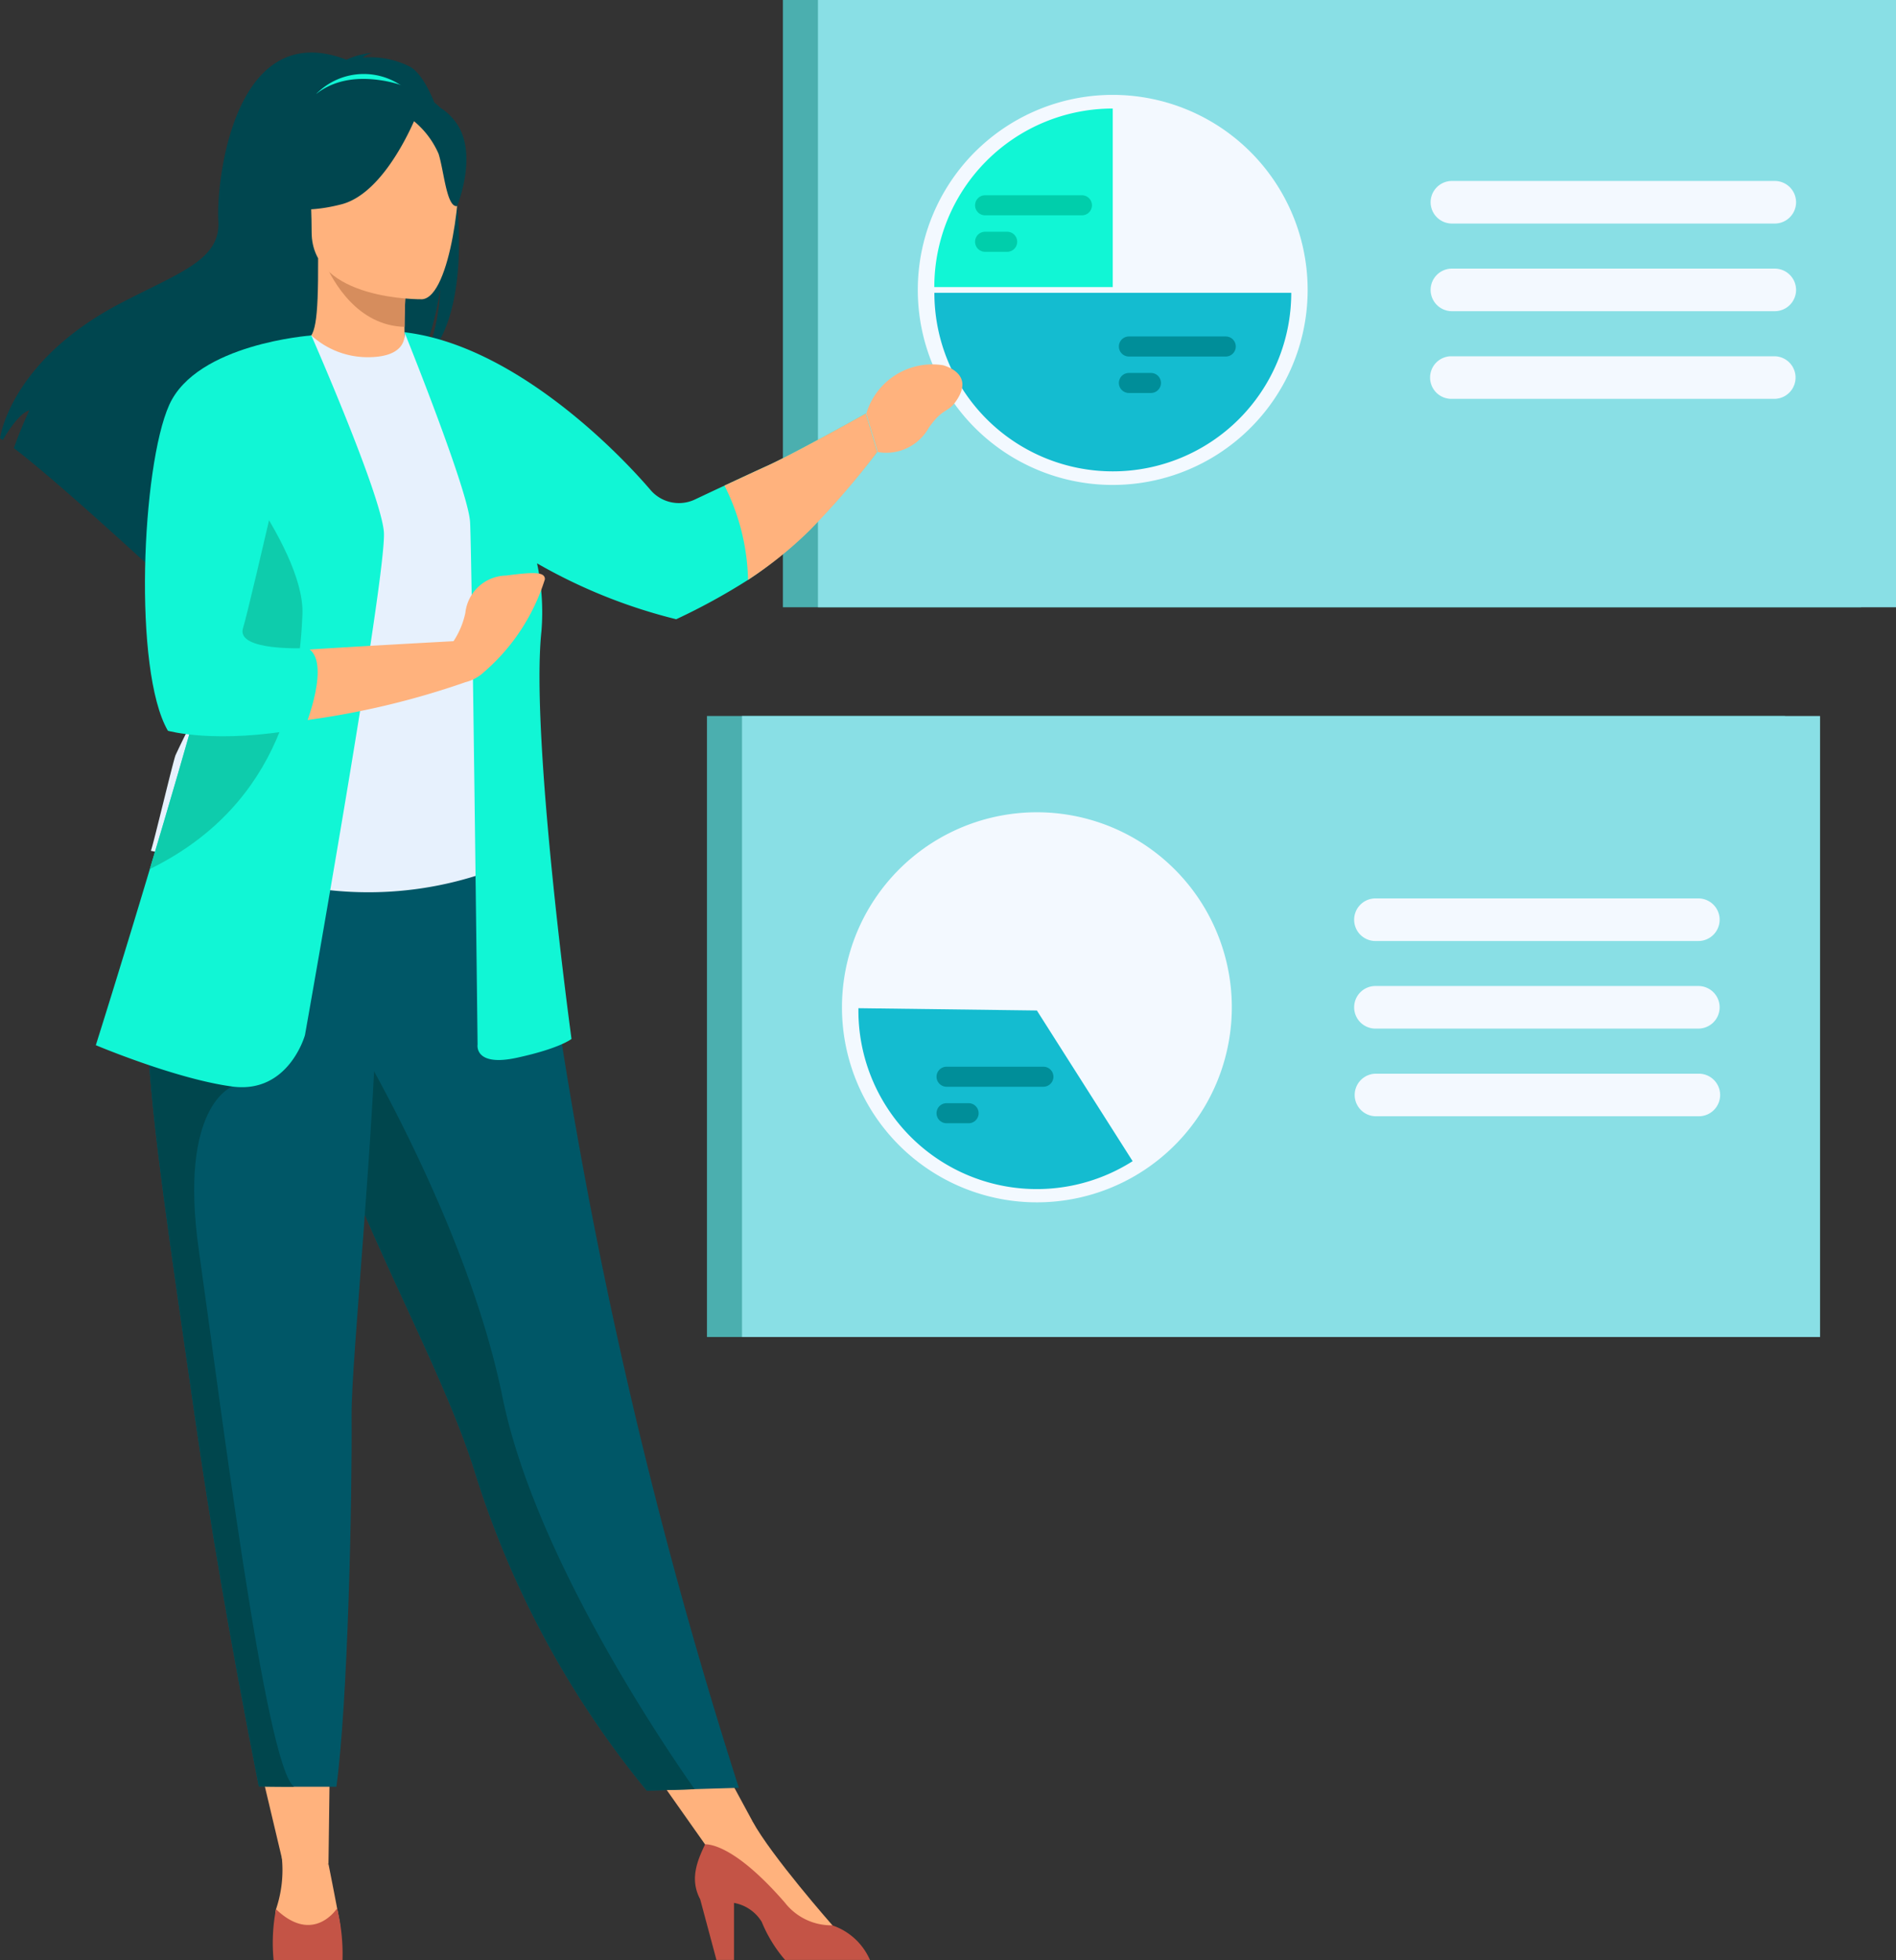
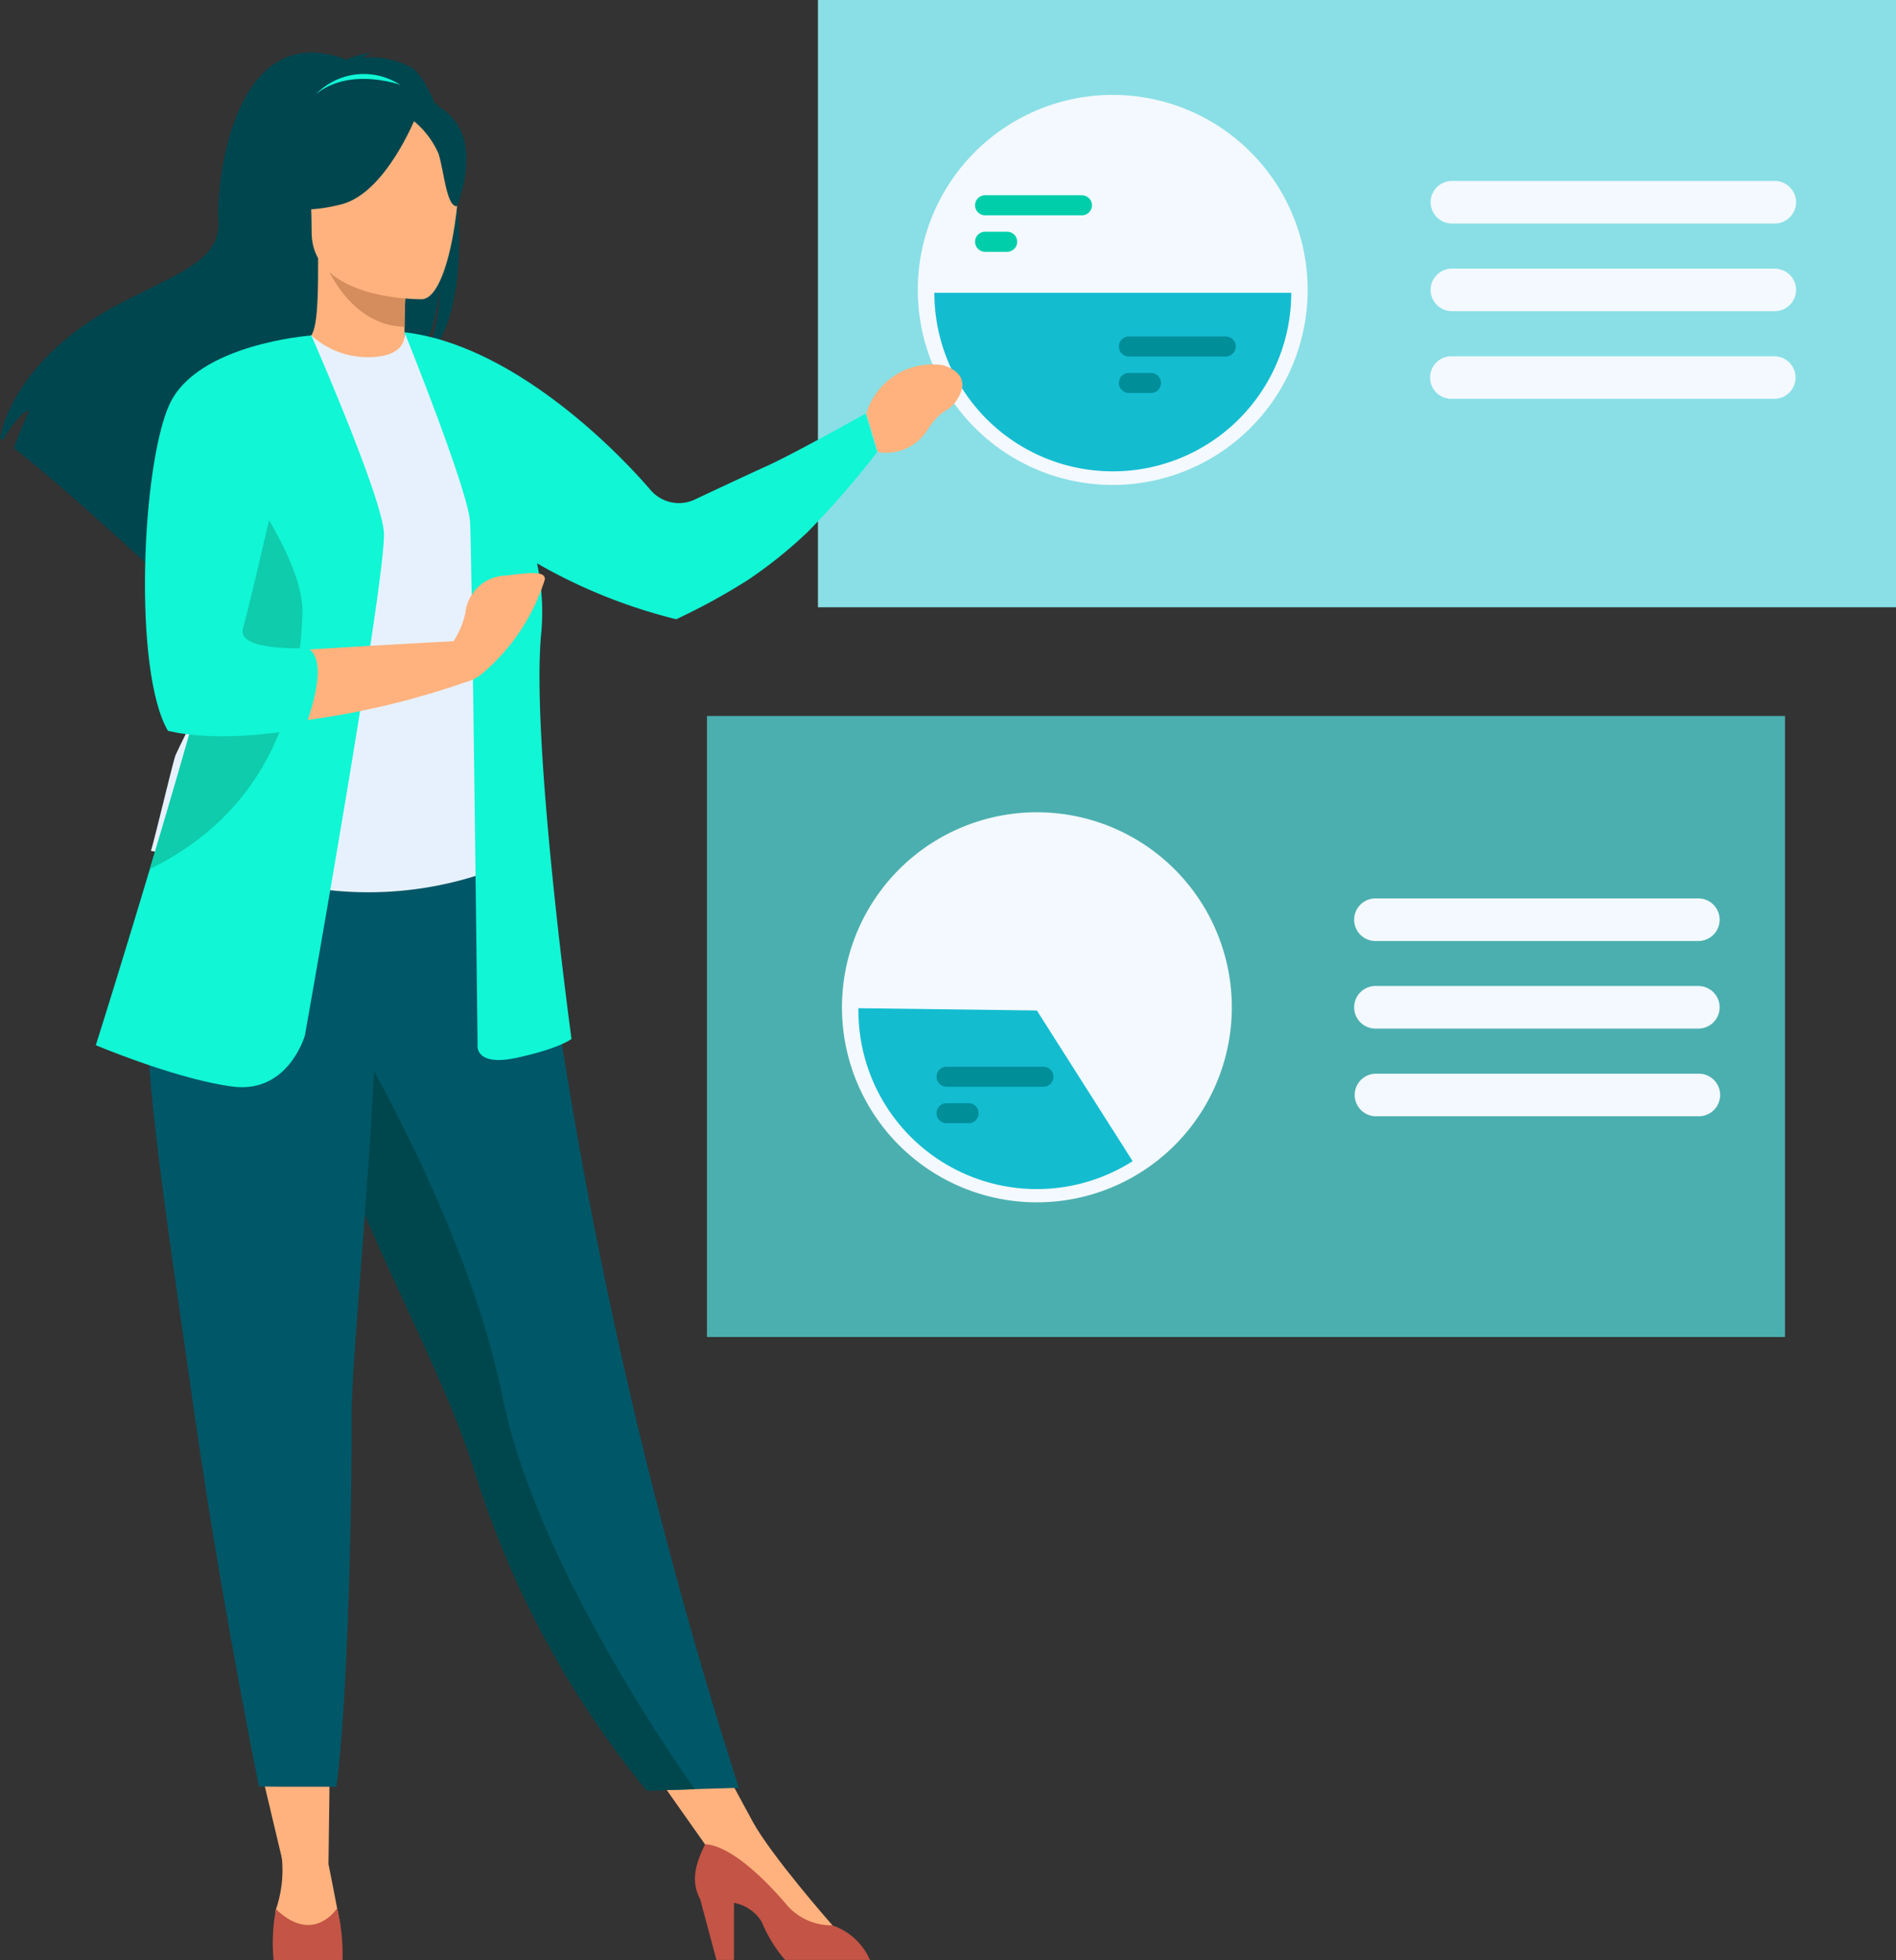
<svg xmlns="http://www.w3.org/2000/svg" width="145.572" height="150.414" viewBox="0 0 145.572 150.414">
  <rect x="0" y="0" width="145.572" height="150.414" fill="#333333" stroke="none" />
  <g id="Group_2150" data-name="Group 2150" transform="translate(-264.266 -90.777)">
-     <path id="Path_4008" data-name="Path 4008" d="M333.106,90.777v46.6h82.771v-46.6Z" transform="translate(-8.73)" fill="#4bafaf" />
    <path id="Path_4009" data-name="Path 4009" d="M336.188,90.777v46.6h82.771v-46.6Z" transform="translate(-9.121)" fill="#89dfe5" />
    <path id="Path_4010" data-name="Path 4010" d="M359.938,99.115A14.966,14.966,0,1,0,374.9,114.081a14.966,14.966,0,0,0-14.966-14.966Z" transform="translate(-10.235 -1.057)" fill="#f3f9ff" />
    <path id="Path_4011" data-name="Path 4011" d="M416.486,106.68H391.694a1.639,1.639,0,0,0-1.634,1.634h0a1.639,1.639,0,0,0,1.634,1.634h24.792a1.639,1.639,0,0,0,1.634-1.634h0a1.639,1.639,0,0,0-1.634-1.634Z" transform="translate(-15.954 -2.017)" fill="#f3f9ff" />
    <path id="Path_4012" data-name="Path 4012" d="M416.486,114.384H391.694a1.639,1.639,0,0,0-1.634,1.634h0a1.639,1.639,0,0,0,1.634,1.634h24.792a1.639,1.639,0,0,0,1.634-1.634h0a1.639,1.639,0,0,0-1.634-1.634Z" transform="translate(-15.954 -2.994)" fill="#f3f9ff" />
    <path id="Path_4013" data-name="Path 4013" d="M416.486,122.087H391.694a1.634,1.634,0,1,0,0,3.267h24.792a1.634,1.634,0,0,0,0-3.267Z" transform="translate(-15.954 -3.971)" fill="#f3f9ff" />
-     <path id="Path_4014" data-name="Path 4014" d="M346.42,114.015h13.7v-13.7a13.7,13.7,0,0,0-13.7,13.7Z" transform="translate(-10.419 -1.209)" fill="#11f6d5" />
    <path id="Path_4015" data-name="Path 4015" d="M373.825,116.51h-27.4a13.7,13.7,0,0,0,13.7,13.7h0a13.7,13.7,0,0,0,13.7-13.7Z" transform="translate(-10.419 -3.263)" fill="#14bcd0" />
    <path id="Path_4016" data-name="Path 4016" d="M358.21,107.938h-7.436a.769.769,0,1,0,0,1.538h7.436a.769.769,0,1,0,0-1.538Z" transform="translate(-10.874 -2.176)" fill="#00ceab" />
    <path id="Path_4017" data-name="Path 4017" d="M352.468,111.144h-1.694a.769.769,0,0,0,0,1.539h1.694a.769.769,0,0,0,0-1.539Z" transform="translate(-10.874 -2.583)" fill="#00ceab" />
    <path id="Path_4018" data-name="Path 4018" d="M370.855,120.347h-7.436a.769.769,0,1,0,0,1.539h7.436a.769.769,0,1,0,0-1.539Z" transform="translate(-12.477 -3.75)" fill="#008e99" />
    <path id="Path_4019" data-name="Path 4019" d="M365.112,123.553h-1.693a.771.771,0,0,0-.77.769h0a.772.772,0,0,0,.77.769h1.693a.771.771,0,0,0,.768-.769h0a.77.77,0,0,0-.768-.769Z" transform="translate(-12.477 -4.157)" fill="#008e99" />
    <path id="Path_4020" data-name="Path 4020" d="M326.429,153.7v47.655H409.2V153.7Z" transform="translate(-7.884 -7.98)" fill="#4bafaf" />
-     <path id="Path_4021" data-name="Path 4021" d="M329.511,153.7v47.655h82.771V153.7Z" transform="translate(-8.275 -7.98)" fill="#89dfe5" />
    <path id="Path_4022" data-name="Path 4022" d="M338.3,177.128a14.966,14.966,0,1,1,14.965,14.966A14.965,14.965,0,0,1,338.3,177.128Z" transform="translate(-9.389 -9.053)" fill="#f3f9ff" />
    <path id="Path_4023" data-name="Path 4023" d="M385.017,173H409.81a1.634,1.634,0,0,0,0-3.267H385.017a1.634,1.634,0,1,0,0,3.267Z" transform="translate(-15.107 -10.013)" fill="#f3f9ff" />
    <path id="Path_4024" data-name="Path 4024" d="M409.81,177.431H385.017a1.634,1.634,0,1,0,0,3.267H409.81a1.634,1.634,0,0,0,0-3.267Z" transform="translate(-15.107 -10.99)" fill="#f3f9ff" />
    <path id="Path_4025" data-name="Path 4025" d="M409.81,185.136H385.017a1.638,1.638,0,0,0-1.634,1.634h0a1.639,1.639,0,0,0,1.634,1.634H409.81a1.639,1.639,0,0,0,1.633-1.634h0a1.638,1.638,0,0,0-1.633-1.634Z" transform="translate(-15.107 -11.967)" fill="#f3f9ff" />
    <path id="Path_4026" data-name="Path 4026" d="M353.445,179.556l-13.7-.175c0,.058,0,.117,0,.175A13.7,13.7,0,0,0,360.8,191.119l-7.352-11.563Z" transform="translate(-9.572 -11.237)" fill="#14bcd0" />
    <path id="Path_4027" data-name="Path 4027" d="M354.821,184.523h-7.436a.771.771,0,0,0-.769.768h0a.772.772,0,0,0,.769.769h7.436a.772.772,0,0,0,.77-.769h0a.771.771,0,0,0-.77-.768Z" transform="translate(-10.444 -11.889)" fill="#008e99" />
    <path id="Path_4028" data-name="Path 4028" d="M349.079,187.729h-1.694a.769.769,0,1,0,0,1.538h1.694a.769.769,0,0,0,0-1.538Z" transform="translate(-10.444 -12.296)" fill="#008e99" />
    <g id="Group_2149" data-name="Group 2149" transform="translate(264.266 94.812)">
      <path id="Path_4029" data-name="Path 4029" d="M286.524,243.434l2.316,9.754,3.469-.02.128-9.734Z" transform="translate(-267.089 -114.172)" fill="#ffb27d" />
      <path id="Path_4030" data-name="Path 4030" d="M319.942,243.723l6.59,9.34,2.567-3.3-3.966-7.324-5.191,1.283Z" transform="translate(-271.327 -114.046)" fill="#ffb27d" />
      <path id="Path_4031" data-name="Path 4031" d="M295.749,96.485a6.717,6.717,0,0,0-3.637-.7,1.7,1.7,0,0,1,.767-.364,5.67,5.67,0,0,0-2.011.526c-8.659-3.336-10.02,9.413-9.838,12.375s-2.91,3.928-7.414,6.262c-8.6,4.451-9.35,10.415-9.35,10.415.067.039.137.084.212.135.424-.722,1.3-2.08,2.042-2.283a30.766,30.766,0,0,0-1.189,2.9c2.535,1.929,7.278,6.2,10.584,9.233a4.884,4.884,0,0,1,.226-1.877l.408,2.459c1.769,1.626,2.99,2.771,2.99,2.771-.218-2.394,10.825-15.025,16.587-18.807,1.4-2.065,1.9-5.712,1.938-6a15.769,15.769,0,0,1-1.18,5.429c4.878-4.49,2.039-20.672-1.135-22.476Z" transform="translate(-264.266 -95.398)" fill="#00464f" />
      <path id="Path_4032" data-name="Path 4032" d="M299.177,122.015c.029.012-2.782,1.472-4.9.894-1.988-.542-3.287-3.122-3.26-3.128.843-.166,1.085-1.324,1.067-6.3l.381.075,6.4,1.268s-.145,2.014-.149,3.913c0,1.594.092,3.105.457,3.275Z" transform="translate(-267.659 -97.691)" fill="#ffb27d" />
      <path id="Path_4033" data-name="Path 4033" d="M292.071,98.808a5.116,5.116,0,0,1,7.122-.172,27.748,27.748,0,0,0-7.122.172Z" transform="translate(-267.792 -95.634)" fill="#11f6d5" />
      <path id="Path_4034" data-name="Path 4034" d="M299.08,114.838s-.145,2.014-.149,3.913c-3.583-.1-5.476-3.369-6.253-5.181l6.4,1.268Z" transform="translate(-267.869 -97.702)" fill="#d68d5d" />
      <path id="Path_4035" data-name="Path 4035" d="M291.575,110.862a18.816,18.816,0,0,1-2.327-5.5c-.323-1.812.6-8.523,7.345-7.557a9.17,9.17,0,0,1,3.8,1.437c1.464.99,3.579,3.125,1.215,8.983l-.614,1.978-9.42.663Z" transform="translate(-267.427 -95.69)" fill="#00464f" />
      <path id="Path_4036" data-name="Path 4036" d="M323.953,237.231l-3.392.1-3.673.113a72.512,72.512,0,0,1-13.244-24.59c-.111-.352-.229-.706-.352-1.068-2.606-7.595-8-17.126-10.849-25.756-.452-1.374-.859-2.668-1.225-3.892-.116-.393-.231-.776-.338-1.156a91.491,91.491,0,0,1-3.264-17.182l20.546.165a383.1,383.1,0,0,0,15.791,73.261Z" transform="translate(-267.227 -104.073)" fill="#005767" />
      <path id="Path_4037" data-name="Path 4037" d="M304.008,146.6c-.052,9.777,1.434,13.973,1.434,13.973a27.618,27.618,0,0,1-19.254,1.179c-.122-.039-8.657-1.986-8.657-1.986.175-.4,1.731-6.985,1.9-7.349,2.208-4.74,3.884-6.818,4.146-8.276a30.936,30.936,0,0,0,.254-8.19A65.763,65.763,0,0,0,281.3,123.09a67.812,67.812,0,0,0,8.555-2.869,6.43,6.43,0,0,0,4.5,1.667c2.083-.045,2.733-.926,2.657-1.92,2.22,1.236,3.984,2.411,3.984,2.411,1.886,3.275,5.711,6.458,5.987,11.485.068,1.236-2.976,12.467-2.976,12.74Z" transform="translate(-265.948 -98.514)" fill="#e7f1fd" />
      <path id="Path_4038" data-name="Path 4038" d="M286.613,149.254c-.9,1.27-2.62,9-6.905,9.967,2.208-5.506,3.884-7.92,4.146-9.614a41.684,41.684,0,0,0,.254-9.515c1.434-2.513,2.505-4.238,2.505-4.238.113-.405,2.279-7.1,2.972-1.117s-1.97,13.092-2.972,14.516Z" transform="translate(-266.224 -100.073)" fill="#5f9aa8" />
      <path id="Path_4039" data-name="Path 4039" d="M300.134,115s-8.476.138-8.48-5.141-1.1-8.816,4.307-9.129,6.465,1.7,6.9,3.463-.519,10.634-2.723,10.807Z" transform="translate(-267.727 -96.07)" fill="#ffb27d" />
      <path id="Path_4040" data-name="Path 4040" d="M302.208,101.091c-1.307-1.587-2.3-1.24-2.852-.765-1.832-2.737-7.621,1.222-7.621,1.222a10.082,10.082,0,0,1-3.3,5.958s1.545.955,5.107.039c2.8-.722,4.836-4.711,5.576-6.378a6.717,6.717,0,0,1,1.886,2.5c.423,1.346.613,4.112,1.419,4.017,0,0,1.749-4.21-.217-6.591Z" transform="translate(-267.331 -95.9)" fill="#00464f" />
      <path id="Path_4041" data-name="Path 4041" d="M288.971,253.981a9.39,9.39,0,0,1-.442,4s-.568,2.587,1.979,2.636,3.173-.192,2.884-1.78-.837-4.329-.837-4.329l-3.585-.525Z" transform="translate(-267.336 -115.509)" fill="#ffb27d" />
      <path id="Path_4042" data-name="Path 4042" d="M293.6,262.454l-.008.006h-5.271l-.01-.006a13.582,13.582,0,0,1,.184-3.9c2.884,2.759,4.69-.069,4.69-.069a14.708,14.708,0,0,1,.415,3.97Z" transform="translate(-267.304 -116.081)" fill="#c45446" />
      <path id="Path_4043" data-name="Path 4043" d="M336.061,258.816s-4.7-5.336-6.14-7.988l-3.492,1.79,7.809,7.331,1.825-.239,0-.894Z" transform="translate(-272.15 -115.11)" fill="#ffb27d" />
      <path id="Path_4044" data-name="Path 4044" d="M338.809,261.732h-6.517a10.639,10.639,0,0,1-1.793-2.925,3.146,3.146,0,0,0-2.127-1.451v4.376h-1.348l-1.248-4.653c-.832-1.559-.207-2.99.378-4.222.679,0,2.654.491,6.124,4.478a4.513,4.513,0,0,0,3.65,1.739.336.336,0,0,0,.052.027,4.835,4.835,0,0,1,2.829,2.632Z" transform="translate(-272.016 -115.367)" fill="#c45446" />
      <path id="Path_4045" data-name="Path 4045" d="M335.254,126.209s-5.565,3.112-7.551,4.008c-.707.318-1.988.913-3.3,1.525-.791.368-1.589.745-2.281,1.071a2.871,2.871,0,0,1-3.4-.734c-3.012-3.516-10.808-11.141-18.861-12.1l-.027-.012,0,.01-.009,0,.044.087c.452,1.126,4.866,12.154,5,14.48.143,2.451.576,40.092.576,40.092s-.288,1.731,3.029,1.01,4.182-1.443,4.182-1.443-3.172-23.218-2.307-31.295a17.971,17.971,0,0,0-.339-5.2,41.335,41.335,0,0,0,10.685,4.29,48.508,48.508,0,0,0,5.508-3.016,34.544,34.544,0,0,0,4.644-3.736,68.343,68.343,0,0,0,5.278-6.075l-.884-2.957Z" transform="translate(-268.777 -98.514)" fill="#11f6d5" />
      <path id="Path_4046" data-name="Path 4046" d="M321.035,239.5l-3.673.113a72.512,72.512,0,0,1-13.244-24.59c-.111-.352-.229-.706-.352-1.068-2.606-7.595-8-17.126-10.849-25.756-.452-1.374-.859-2.668-1.225-3.892-.116-.393-.231-.776-.338-1.156l3.026-2.3s9.084,14.71,11.9,28.552C308.718,221.43,318.5,235.9,321.035,239.5Z" transform="translate(-267.701 -106.235)" fill="#00464d" />
      <path id="Path_4047" data-name="Path 4047" d="M292.894,210.128c.052,6.73-.288,22.209-1.166,28.616h-3.253c-1.8,0-2.7-.026-2.7-.026-2.2-11.14-3.764-20.358-4.9-28.3-.933-6.517-1.764-12.106-2.4-16.918-.644-4.842-1.091-8.894-1.251-12.32q-.037-.811-.053-1.573t-.009-1.493l17.753-1.732c-.223,11.8-2.048,29.836-2.019,33.748Z" transform="translate(-265.901 -105.668)" fill="#005767" />
-       <path id="Path_4048" data-name="Path 4048" d="M288.486,239.441c-1.8,0-2.7-.026-2.7-.026-2.2-11.14-3.764-20.358-4.9-28.3-.933-6.517-1.764-12.106-2.4-16.918-.644-4.842-1.091-8.894-1.251-12.32l6.514,3.832s-4.156,1.466-2.571,12.571,5.1,39.591,7.31,41.163Z" transform="translate(-265.91 -106.365)" fill="#00464d" />
      <path id="Path_4049" data-name="Path 4049" d="M288.748,173.951s-1.251,4.518-5.577,3.942-10.479-3.173-10.479-3.173,1.849-5.842,4.148-13.518c2.784-9.291,6.229-21.269,7.853-28.824a46.763,46.763,0,0,0,.884-5.153l3.662-6.966s5.278,12.013,5.567,15.042-6.057,38.65-6.057,38.65Z" transform="translate(-265.335 -98.55)" fill="#11f6d5" />
      <path id="Path_4050" data-name="Path 4050" d="M306.517,141.33a3.213,3.213,0,0,0-3.138,2.874,6.351,6.351,0,0,1-.906,2.164c-2.074.111-7.013.381-11.164.643l-.343,5.444a62.16,62.16,0,0,0,12.42-2.941,3.245,3.245,0,0,0,1.415-.768,15.543,15.543,0,0,0,4.688-7.132c.006-.587-.89-.558-2.971-.284Z" transform="translate(-267.652 -101.199)" fill="#ffb27d" />
      <path id="Path_4051" data-name="Path 4051" d="M289.158,143.407c-.194,4.9-1.347,14.422-11.634,19.517-.028.012-.055.027-.082.038,2.784-9.291,6.229-21.269,7.852-28.824,1.889,2.823,3.969,6.57,3.864,9.27Z" transform="translate(-265.937 -100.311)" fill="#0eccac" />
      <path id="Path_4052" data-name="Path 4052" d="M289.786,120.258s-8.8.623-10.913,5.334-2.788,20.383-.1,25c0,0,3.7,1.056,10.262-.17l.242-.046s2.09-5.119.217-6.129c0,0-5.529.289-4.952-1.538s5.241-22.449,5.241-22.449Z" transform="translate(-265.882 -98.55)" fill="#11f6d5" />
      <path id="Path_4053" data-name="Path 4053" d="M346.369,122.872a5.288,5.288,0,0,0-5.928,3.7l.884,2.957a3.747,3.747,0,0,0,3.912-1.862c1.176-1.683,1.5-1.037,2.249-2.291,1.015-1.7-.573-2.333-1.117-2.5Z" transform="translate(-273.927 -98.874)" fill="#ffb27d" />
-       <path id="Path_4054" data-name="Path 4054" d="M331.272,131.123c-.707.318-1.988.913-3.3,1.525a16.84,16.84,0,0,1,1.808,7.236,30.258,30.258,0,0,0,4.782-3.852,63.418,63.418,0,0,0,5.14-5.959l-.884-2.957s-5.565,3.112-7.551,4.008Z" transform="translate(-272.346 -99.42)" fill="#ffb27d" />
    </g>
  </g>
</svg>